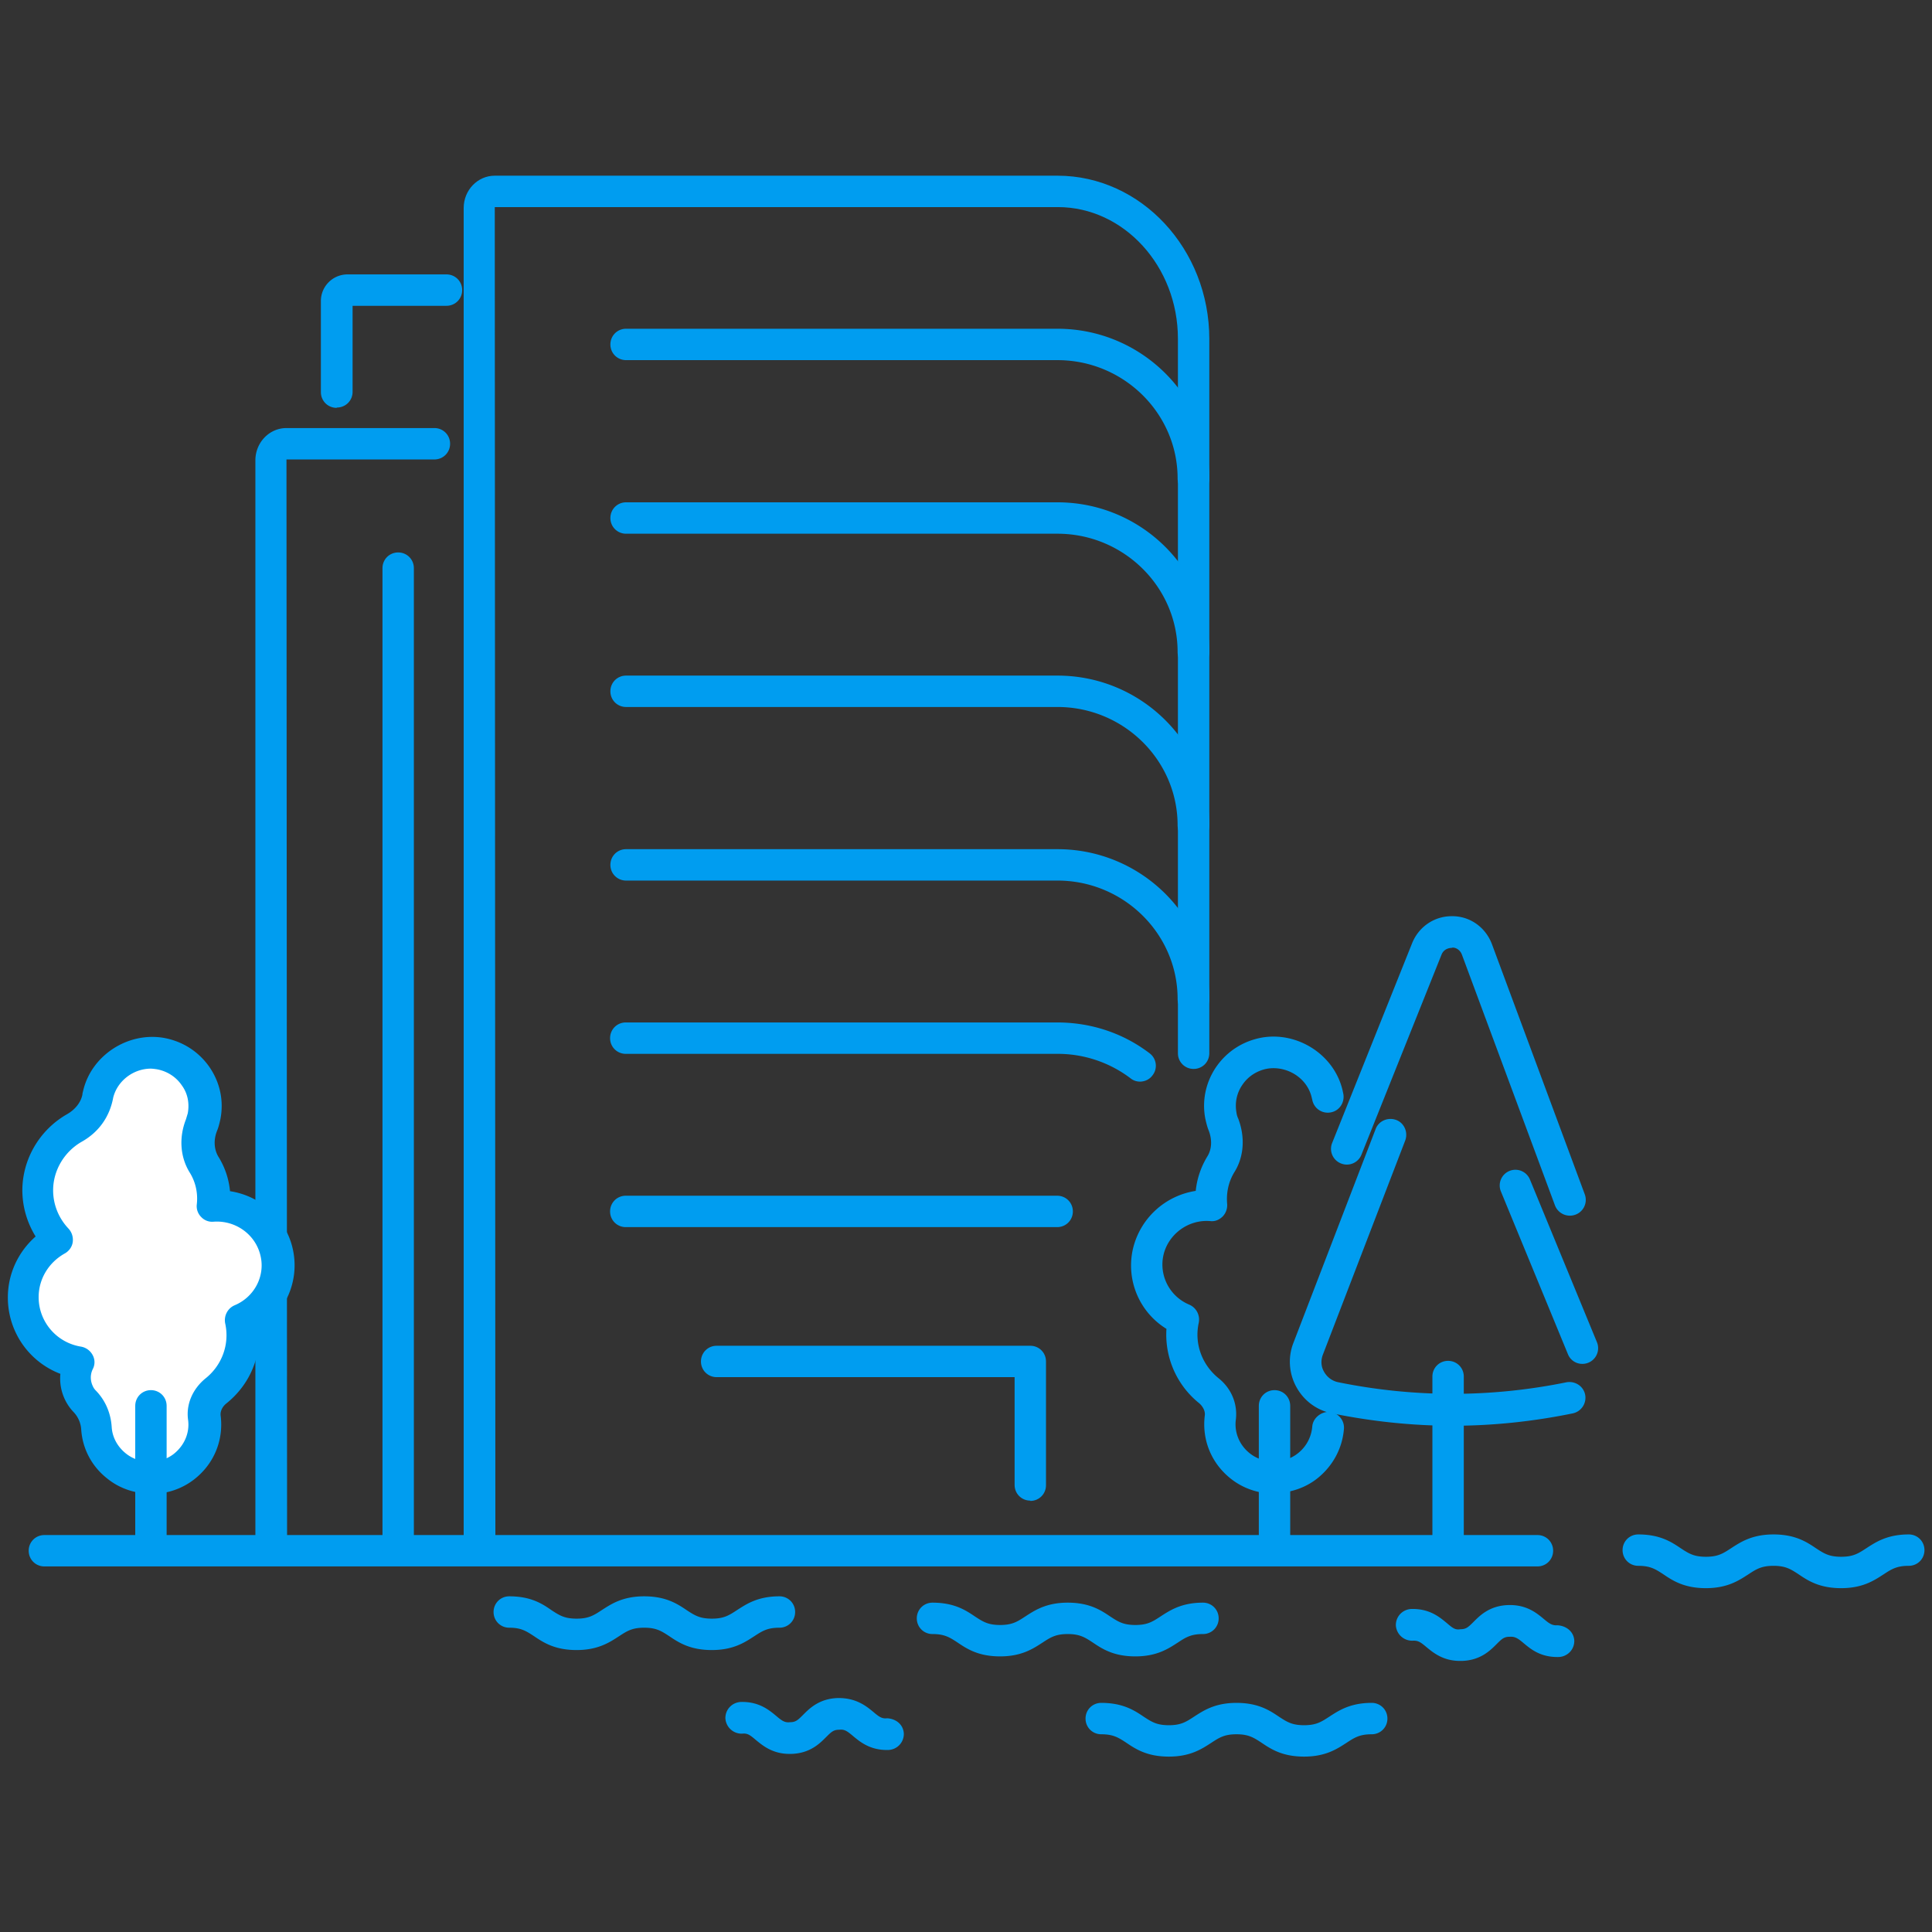
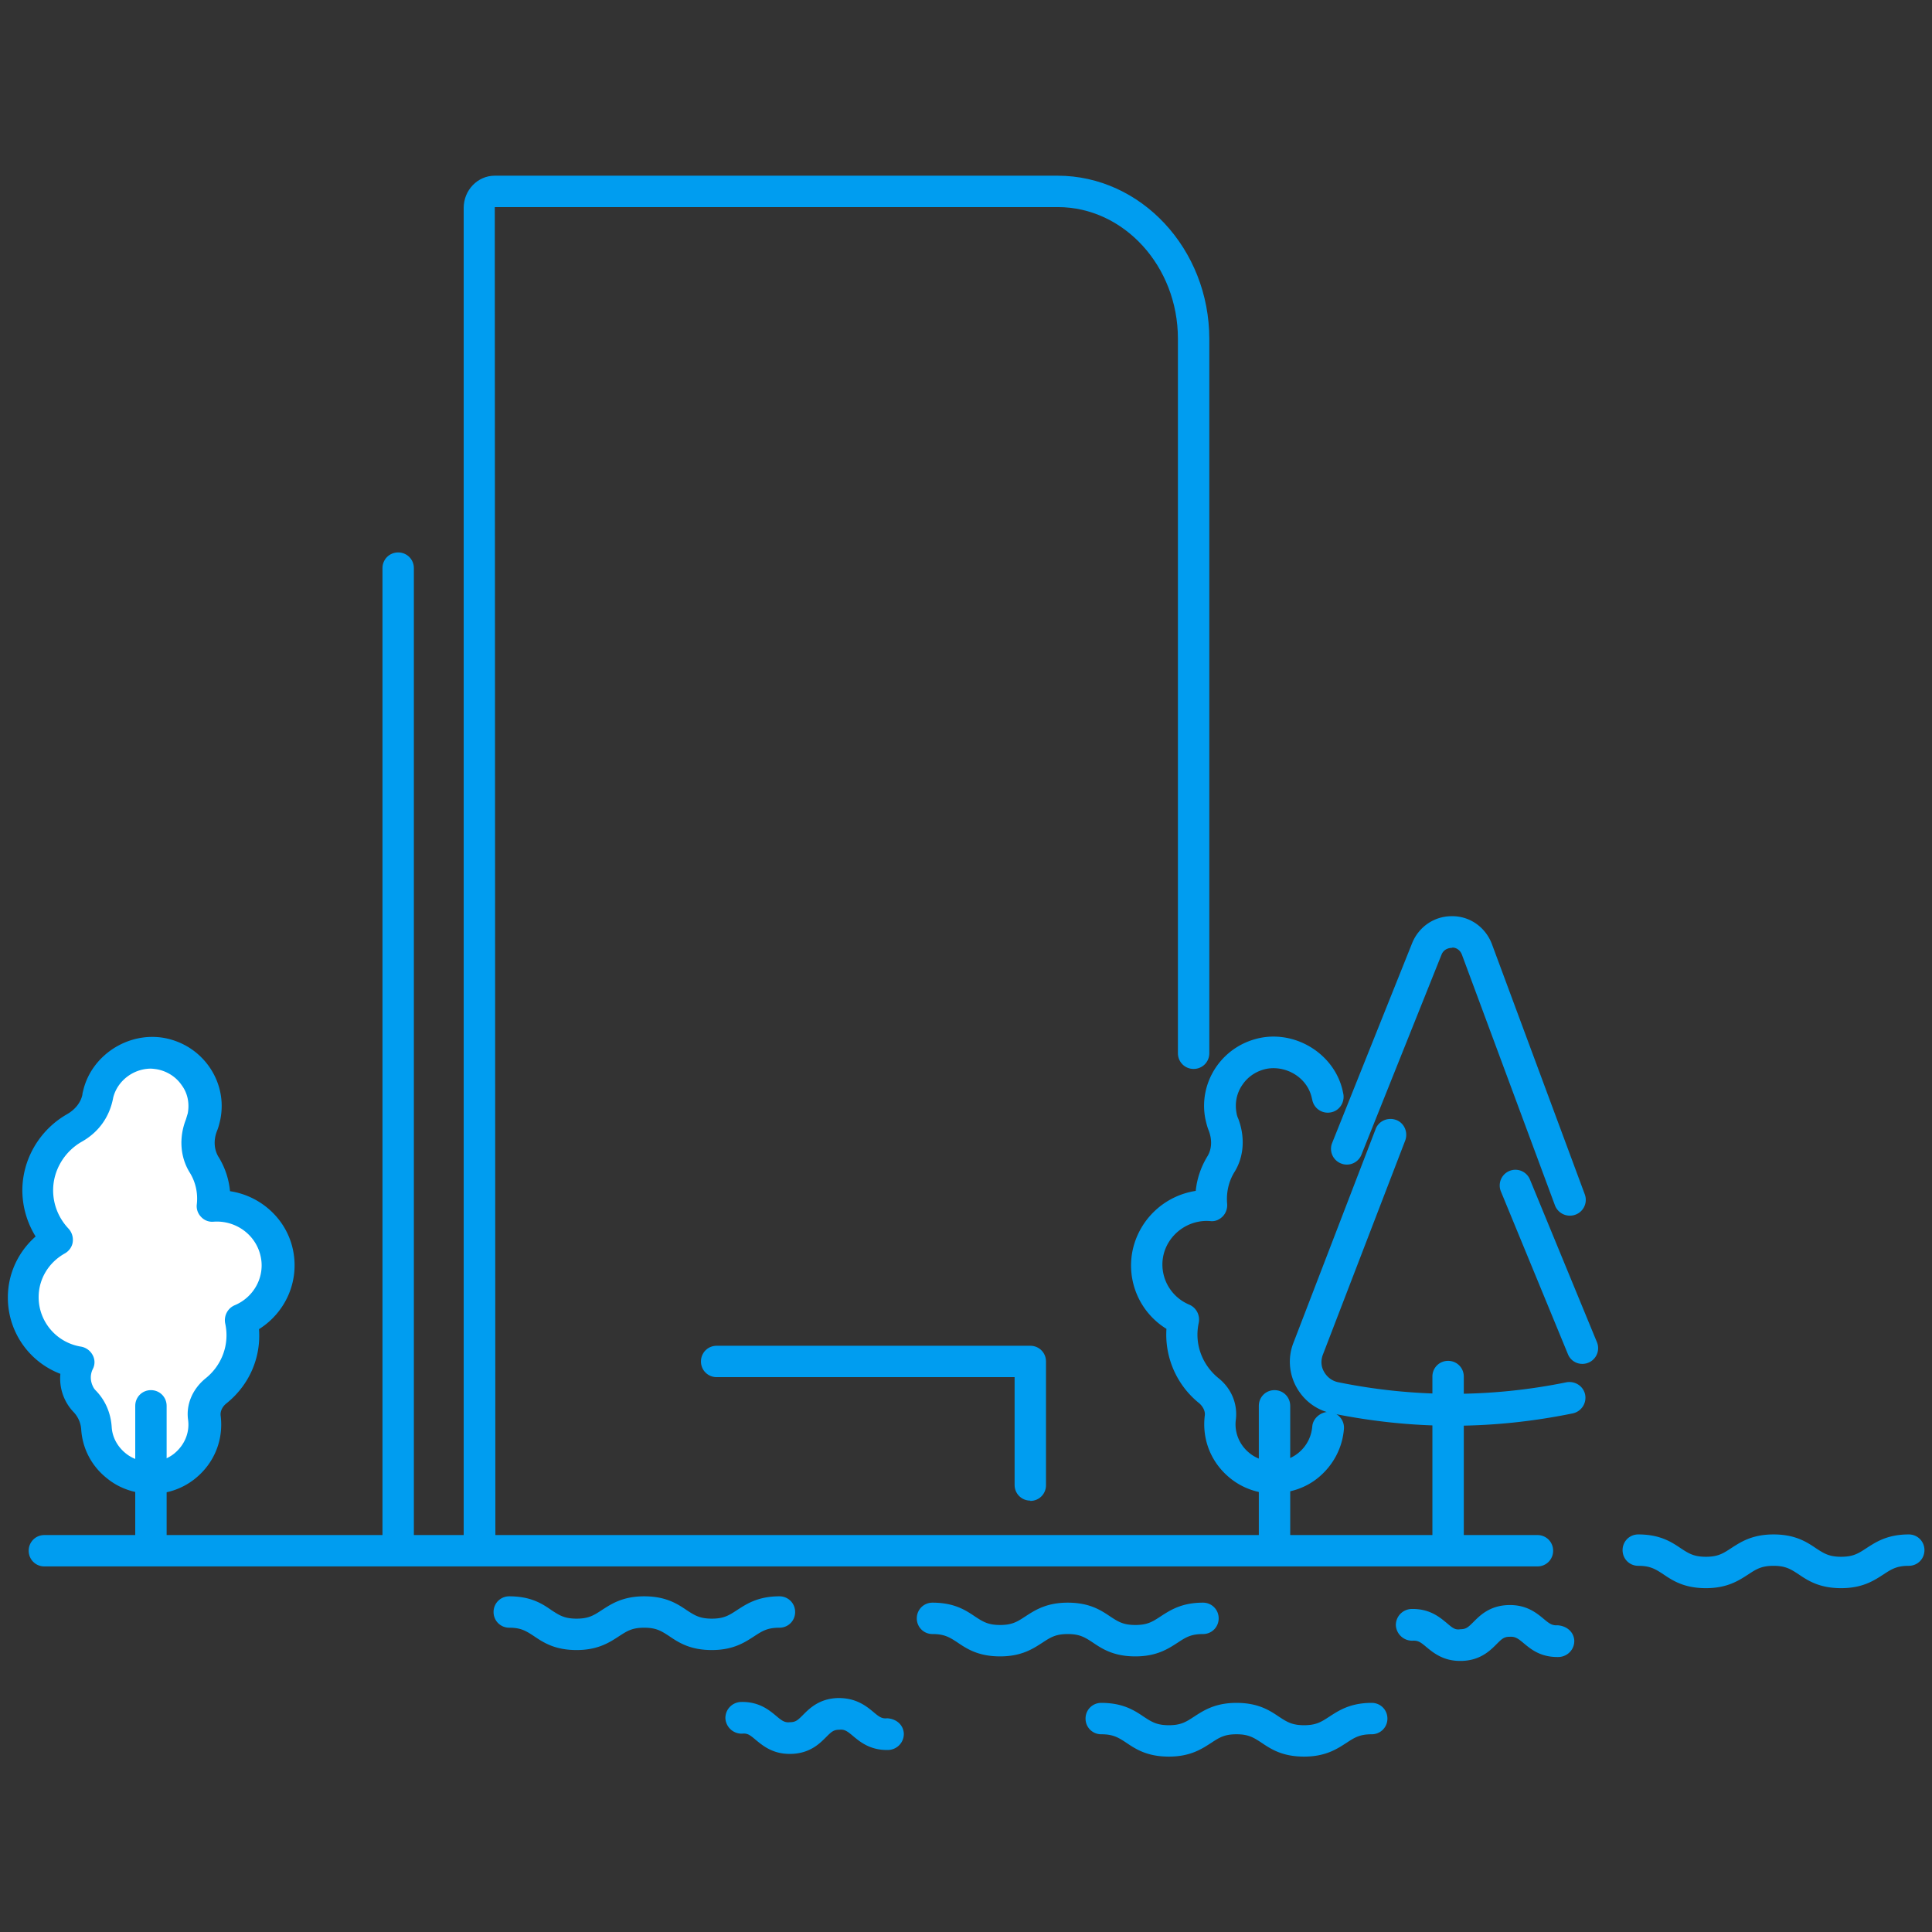
<svg xmlns="http://www.w3.org/2000/svg" viewBox="0 0 64 64">
  <rect x="0" y="0" width="64" height="64" fill="#333333" stroke="none" />
  <path fill="#009df0" d="M23.58 54.66c-.72 0-1.1-.25-1.41-.46-.26-.17-.43-.28-.83-.28s-.57.11-.83.28c-.31.2-.69.46-1.41.46s-1.1-.25-1.41-.46c-.26-.17-.43-.28-.82-.28-.29 0-.52-.23-.52-.52s.23-.52.52-.52c.72 0 1.1.25 1.4.46.26.17.43.28.83.28s.57-.11.83-.28c.31-.2.69-.46 1.41-.46s1.1.25 1.41.46c.26.17.43.28.83.28s.57-.11.83-.28c.31-.2.69-.46 1.41-.46.29 0 .52.23.52.52s-.23.52-.52.52c-.4 0-.57.11-.83.28-.31.2-.69.46-1.41.46zM37.61 54.87c-.72 0-1.1-.25-1.41-.46-.26-.17-.43-.28-.83-.28s-.57.11-.83.28c-.31.2-.69.46-1.41.46s-1.1-.25-1.41-.46c-.26-.17-.43-.28-.83-.28-.29 0-.52-.23-.52-.52s.23-.52.52-.52c.72 0 1.1.25 1.41.46.26.17.43.28.83.28s.57-.11.83-.28c.31-.2.69-.46 1.41-.46s1.1.25 1.41.46c.26.17.43.28.83.28s.57-.11.83-.28c.31-.2.69-.46 1.41-.46.29 0 .52.23.52.52s-.23.52-.52.52c-.4 0-.57.11-.83.28-.31.2-.69.46-1.41.46zM60.99 52.61c-.72 0-1.1-.25-1.41-.46-.26-.17-.43-.28-.83-.28s-.57.11-.83.28c-.31.2-.69.46-1.41.46s-1.1-.25-1.41-.46c-.26-.17-.43-.28-.83-.28-.29 0-.52-.23-.52-.52s.23-.52.52-.52c.72 0 1.1.25 1.41.46.26.17.43.28.83.28s.57-.11.83-.28c.31-.2.69-.46 1.41-.46s1.1.25 1.41.46c.26.17.43.28.83.28s.57-.11.83-.28c.31-.2.69-.46 1.41-.46.29 0 .52.23.52.52s-.23.52-.52.52c-.4 0-.57.11-.83.28-.31.2-.69.46-1.41.46zM43.2 58.19c-.72 0-1.1-.25-1.41-.46-.26-.17-.43-.28-.83-.28s-.57.11-.83.28c-.31.2-.69.46-1.41.46s-1.1-.25-1.41-.46c-.26-.17-.43-.28-.83-.28-.29 0-.52-.23-.52-.52s.23-.52.52-.52c.72 0 1.1.25 1.41.46.26.17.43.28.83.28s.57-.11.83-.28c.31-.2.69-.46 1.41-.46s1.1.25 1.41.46c.26.17.43.28.83.28s.57-.11.83-.28c.31-.2.69-.46 1.41-.46.29 0 .52.23.52.52s-.23.52-.52.52c-.4 0-.57.11-.83.28-.31.2-.69.46-1.41.46zM26.15 58.1c-.56 0-.89-.28-1.11-.46-.2-.17-.28-.23-.46-.21a.54.54 0 0 1-.55-.5c-.01-.29.21-.53.5-.55.61-.02.95.27 1.18.46.2.17.29.23.46.21.19 0 .26-.07.44-.25.21-.21.53-.53 1.14-.55.61-.01.95.27 1.18.46.2.17.29.23.46.21.3.02.53.21.55.5.01.29-.21.53-.5.55-.61.02-.95-.27-1.18-.46-.2-.17-.29-.23-.46-.21-.19 0-.26.07-.44.25-.21.21-.53.53-1.14.55h-.07zM48.36 55.02c-.56 0-.89-.28-1.11-.46-.2-.17-.28-.22-.46-.21a.54.54 0 0 1-.55-.5c-.01-.29.21-.53.5-.55.61-.02.95.27 1.18.46.2.17.28.24.46.21.19 0 .26-.07.44-.25.21-.21.53-.53 1.14-.55.61-.02.95.27 1.18.46.2.17.29.22.46.21.29.02.53.21.55.5.01.29-.21.53-.5.55-.62.02-.95-.27-1.18-.46-.2-.17-.29-.22-.46-.21-.19 0-.26.07-.44.25-.21.21-.53.53-1.14.55h-.07zM48.12 47.23c-1.33 0-2.66-.14-3.99-.41-.51-.1-.94-.42-1.19-.88-.24-.44-.28-.97-.1-1.44l2.73-7.1c.1-.27.41-.4.68-.3.27.1.4.41.3.68l-2.73 7.1c-.07.19-.06.39.04.56.1.18.27.31.48.35 2.51.51 5.05.51 7.55 0 .28-.05.56.12.62.41a.53.53 0 0 1-.41.62c-1.32.27-2.65.41-3.99.41z" />
  <path fill="#009df0" d="M52 40.27c-.21 0-.41-.13-.49-.34l-3.08-8.3c-.08-.22-.29-.26-.34-.23-.06 0-.26.02-.34.23l-2.65 6.62a.52.52 0 0 1-.68.29.52.52 0 0 1-.29-.68l2.65-6.62c.22-.54.73-.89 1.31-.89h.02c.59 0 1.1.37 1.31.92l3.08 8.3a.523.523 0 0 1-.49.7z" />
  <path fill="#009df0" d="M52.42 45.18a.51.51 0 0 1-.48-.32l-2.22-5.39a.52.52 0 1 1 .96-.4l2.22 5.39a.52.52 0 0 1-.48.72zM47.97 51.56c-.29 0-.52-.23-.52-.52V45.6c0-.29.23-.52.52-.52s.52.23.52.52v5.44c0 .29-.23.52-.52.52zM42.22 49.48c-.51 0-1.02-.16-1.44-.49-.65-.51-.97-1.29-.87-2.1.02-.14-.06-.3-.19-.41a2.916 2.916 0 0 1-1.08-2.46 2.465 2.465 0 0 1-1.11-2.65 2.53 2.53 0 0 1 2.08-1.92c.04-.4.17-.79.39-1.15.14-.23.16-.54.04-.85-.05-.12-.08-.25-.11-.38-.12-.6.01-1.22.36-1.73.36-.52.9-.86 1.52-.97 1.18-.2 2.38.57 2.66 1.73l.03.14c.05.28-.13.56-.42.61a.522.522 0 0 1-.61-.42l-.02-.08c-.15-.64-.81-1.05-1.46-.95-.34.06-.64.25-.83.53-.19.27-.26.6-.2.93.01.07.03.14.06.2.23.61.19 1.26-.13 1.77-.19.31-.27.67-.24 1.04a.54.54 0 0 1-.14.42c-.11.11-.25.18-.42.16-.72-.06-1.39.43-1.55 1.13-.15.68.21 1.37.86 1.64.23.1.36.35.31.6-.15.68.1 1.38.65 1.83.43.34.64.85.58 1.37-.06.43.12.86.47 1.13.46.36 1.15.35 1.6-.02.27-.22.43-.53.46-.87.02-.29.3-.5.56-.49.29.02.51.27.49.56-.05.63-.35 1.2-.84 1.61-.42.35-.95.52-1.47.52z" />
  <path fill="#009df0" d="M42.22 51.56c-.29 0-.52-.23-.52-.52v-4.47c0-.29.23-.52.52-.52s.52.23.52.52v4.47c0 .29-.23.52-.52.52z" />
  <path fill="#009df0" d="M50.93 51.89H1.47c-.29 0-.52-.23-.52-.52s.23-.52.52-.52h49.46c.29 0 .52.23.52.52s-.23.52-.52.52z" />
  <path fill="#009df0" d="M15.88 51.76c-.29 0-.52-.23-.52-.52V6.89c0-.59.46-1.07 1.03-1.07h18.64c2.77 0 5.03 2.43 5.03 5.41v23.66c0 .29-.23.52-.52.52s-.52-.23-.52-.52V11.22c0-2.4-1.79-4.36-3.98-4.36H16.39l.02 44.37c0 .29-.23.52-.52.52z" />
-   <path fill="#009df0" d="M39.53 16.37c-.29 0-.52-.23-.52-.52 0-2.16-1.79-3.92-3.98-3.92H20.74c-.29 0-.52-.23-.52-.52s.23-.52.52-.52h14.29c2.77 0 5.03 2.23 5.03 4.97 0 .29-.23.52-.52.52zM39.53 22.12c-.29 0-.52-.23-.52-.52 0-2.16-1.79-3.92-3.98-3.92H20.74c-.29 0-.52-.23-.52-.52s.23-.52.52-.52h14.29c2.77 0 5.03 2.23 5.03 4.97 0 .29-.23.52-.52.52zM39.53 27.86c-.29 0-.52-.23-.52-.52 0-2.16-1.79-3.92-3.98-3.92H20.74c-.29 0-.52-.23-.52-.52s.23-.52.52-.52h14.29c2.77 0 5.03 2.23 5.03 4.97 0 .29-.23.52-.52.52zM39.53 33.61c-.29 0-.52-.23-.52-.52 0-2.16-1.79-3.92-3.98-3.92H20.74c-.29 0-.52-.23-.52-.52s.23-.52.52-.52h14.29c2.77 0 5.03 2.23 5.03 4.97 0 .29-.23.52-.52.52zM37.77 35.83c-.11 0-.22-.03-.32-.11a3.99 3.99 0 0 0-2.43-.81H20.73c-.29 0-.52-.23-.52-.52s.23-.52.52-.52h14.29c1.12 0 2.18.35 3.06 1.02.23.17.28.5.1.73-.1.14-.26.21-.42.21zM35.02 40.65H20.73c-.29 0-.52-.23-.52-.52s.23-.52.52-.52h14.29c.29 0 .52.23.52.52s-.23.52-.52.52zM8.98 51.67c-.29 0-.52-.23-.52-.52v-35.9c0-.59.46-1.07 1.03-1.07h4.9c.29 0 .52.23.52.52s-.23.52-.52.52h-4.9l.02 35.92c0 .29-.23.52-.52.52zM11.15 13.51c-.29 0-.52-.23-.52-.52V9.97c0-.49.4-.88.88-.88h3.28c.29 0 .52.23.52.52s-.23.52-.52.52h-3.11v2.85c0 .29-.23.52-.52.52z" />
  <path fill="#009df0" d="M13.19 51.76c-.29 0-.52-.23-.52-.52V18.82c0-.29.23-.52.52-.52s.52.23.52.52v32.42c0 .29-.23.52-.52.52z" />
  <path fill="#fff" d="M.77 42.99c0-.82.46-1.54 1.14-1.91-.41-.43-.66-1-.66-1.64 0-.88.49-1.66 1.21-2.07.39-.22.69-.58.76-1.02 0-.04.01-.07.02-.11.22-.9 1.14-1.49 2.06-1.34.99.17 1.64 1.11 1.46 2.08-.02.1-.05.2-.08.29-.17.43-.16.92.09 1.31.25.4.36.88.31 1.37.97-.07 1.88.57 2.1 1.54.21.94-.3 1.88-1.17 2.24.19.89-.15 1.79-.84 2.34-.27.22-.43.55-.39.89.08.59-.15 1.21-.67 1.62-.65.51-1.61.5-2.25-.02-.4-.33-.62-.78-.65-1.24-.02-.33-.15-.64-.38-.88a1.16 1.16 0 0 1-.16-.21c-.2-.34-.2-.74-.04-1.08-1.05-.18-1.85-1.08-1.85-2.16" />
  <path fill="#009df0" d="M5 49.48c-.52 0-1.05-.17-1.47-.52-.5-.4-.8-.98-.84-1.61a.923.923 0 0 0-.24-.56A1.614 1.614 0 0 1 2 45.51a2.702 2.702 0 0 1-1.74-2.53c0-.78.34-1.51.92-2.02a2.92 2.92 0 0 1-.44-1.52c0-1.04.57-2.01 1.48-2.53.28-.16.46-.4.51-.65 0-.05.02-.1.03-.15.28-1.15 1.47-1.93 2.66-1.73.62.11 1.16.45 1.52.97.35.51.48 1.12.36 1.73-.03.13-.06.26-.11.38-.12.3-.1.61.04.85.22.35.35.74.39 1.15 1.01.15 1.86.91 2.08 1.92.23 1.04-.23 2.09-1.12 2.65.07.94-.32 1.85-1.08 2.46-.14.11-.21.27-.19.41.1.81-.22 1.59-.87 2.1-.42.33-.93.49-1.44.49zM5 35.4c-.58 0-1.11.4-1.25.96-.12.65-.49 1.15-1.04 1.46-.58.33-.95.95-.95 1.61 0 .47.18.92.51 1.27.11.12.16.28.14.44s-.12.3-.26.38c-.54.3-.87.85-.87 1.45 0 .81.59 1.51 1.41 1.64.16.03.3.13.38.28.08.15.08.32 0 .47-.09.19-.08.4.02.59.02.04.05.08.09.12.31.32.49.74.52 1.2.02.34.19.65.46.87.45.37 1.14.38 1.6.02.35-.28.53-.7.47-1.13-.07-.51.15-1.02.58-1.37.55-.44.8-1.14.65-1.82-.05-.25.08-.5.31-.6.65-.27 1.02-.96.86-1.64-.16-.7-.82-1.18-1.55-1.13a.498.498 0 0 1-.42-.16.506.506 0 0 1-.14-.42c.04-.37-.04-.73-.23-1.04-.32-.51-.37-1.16-.13-1.77l.06-.2c.06-.33 0-.66-.2-.93-.19-.28-.49-.47-.83-.53-.07-.01-.14-.02-.21-.02z" />
  <path fill="#009df0" d="M5 51.56c-.29 0-.52-.23-.52-.52v-4.47c0-.29.23-.52.52-.52s.52.23.52.52v4.47c0 .29-.23.52-.52.52zM34.13 49.71c-.29 0-.52-.23-.52-.52v-3.57h-9.87c-.29 0-.52-.23-.52-.52s.23-.52.52-.52h10.39c.29 0 .52.23.52.52v4.1c0 .29-.23.52-.52.52z" />
</svg>